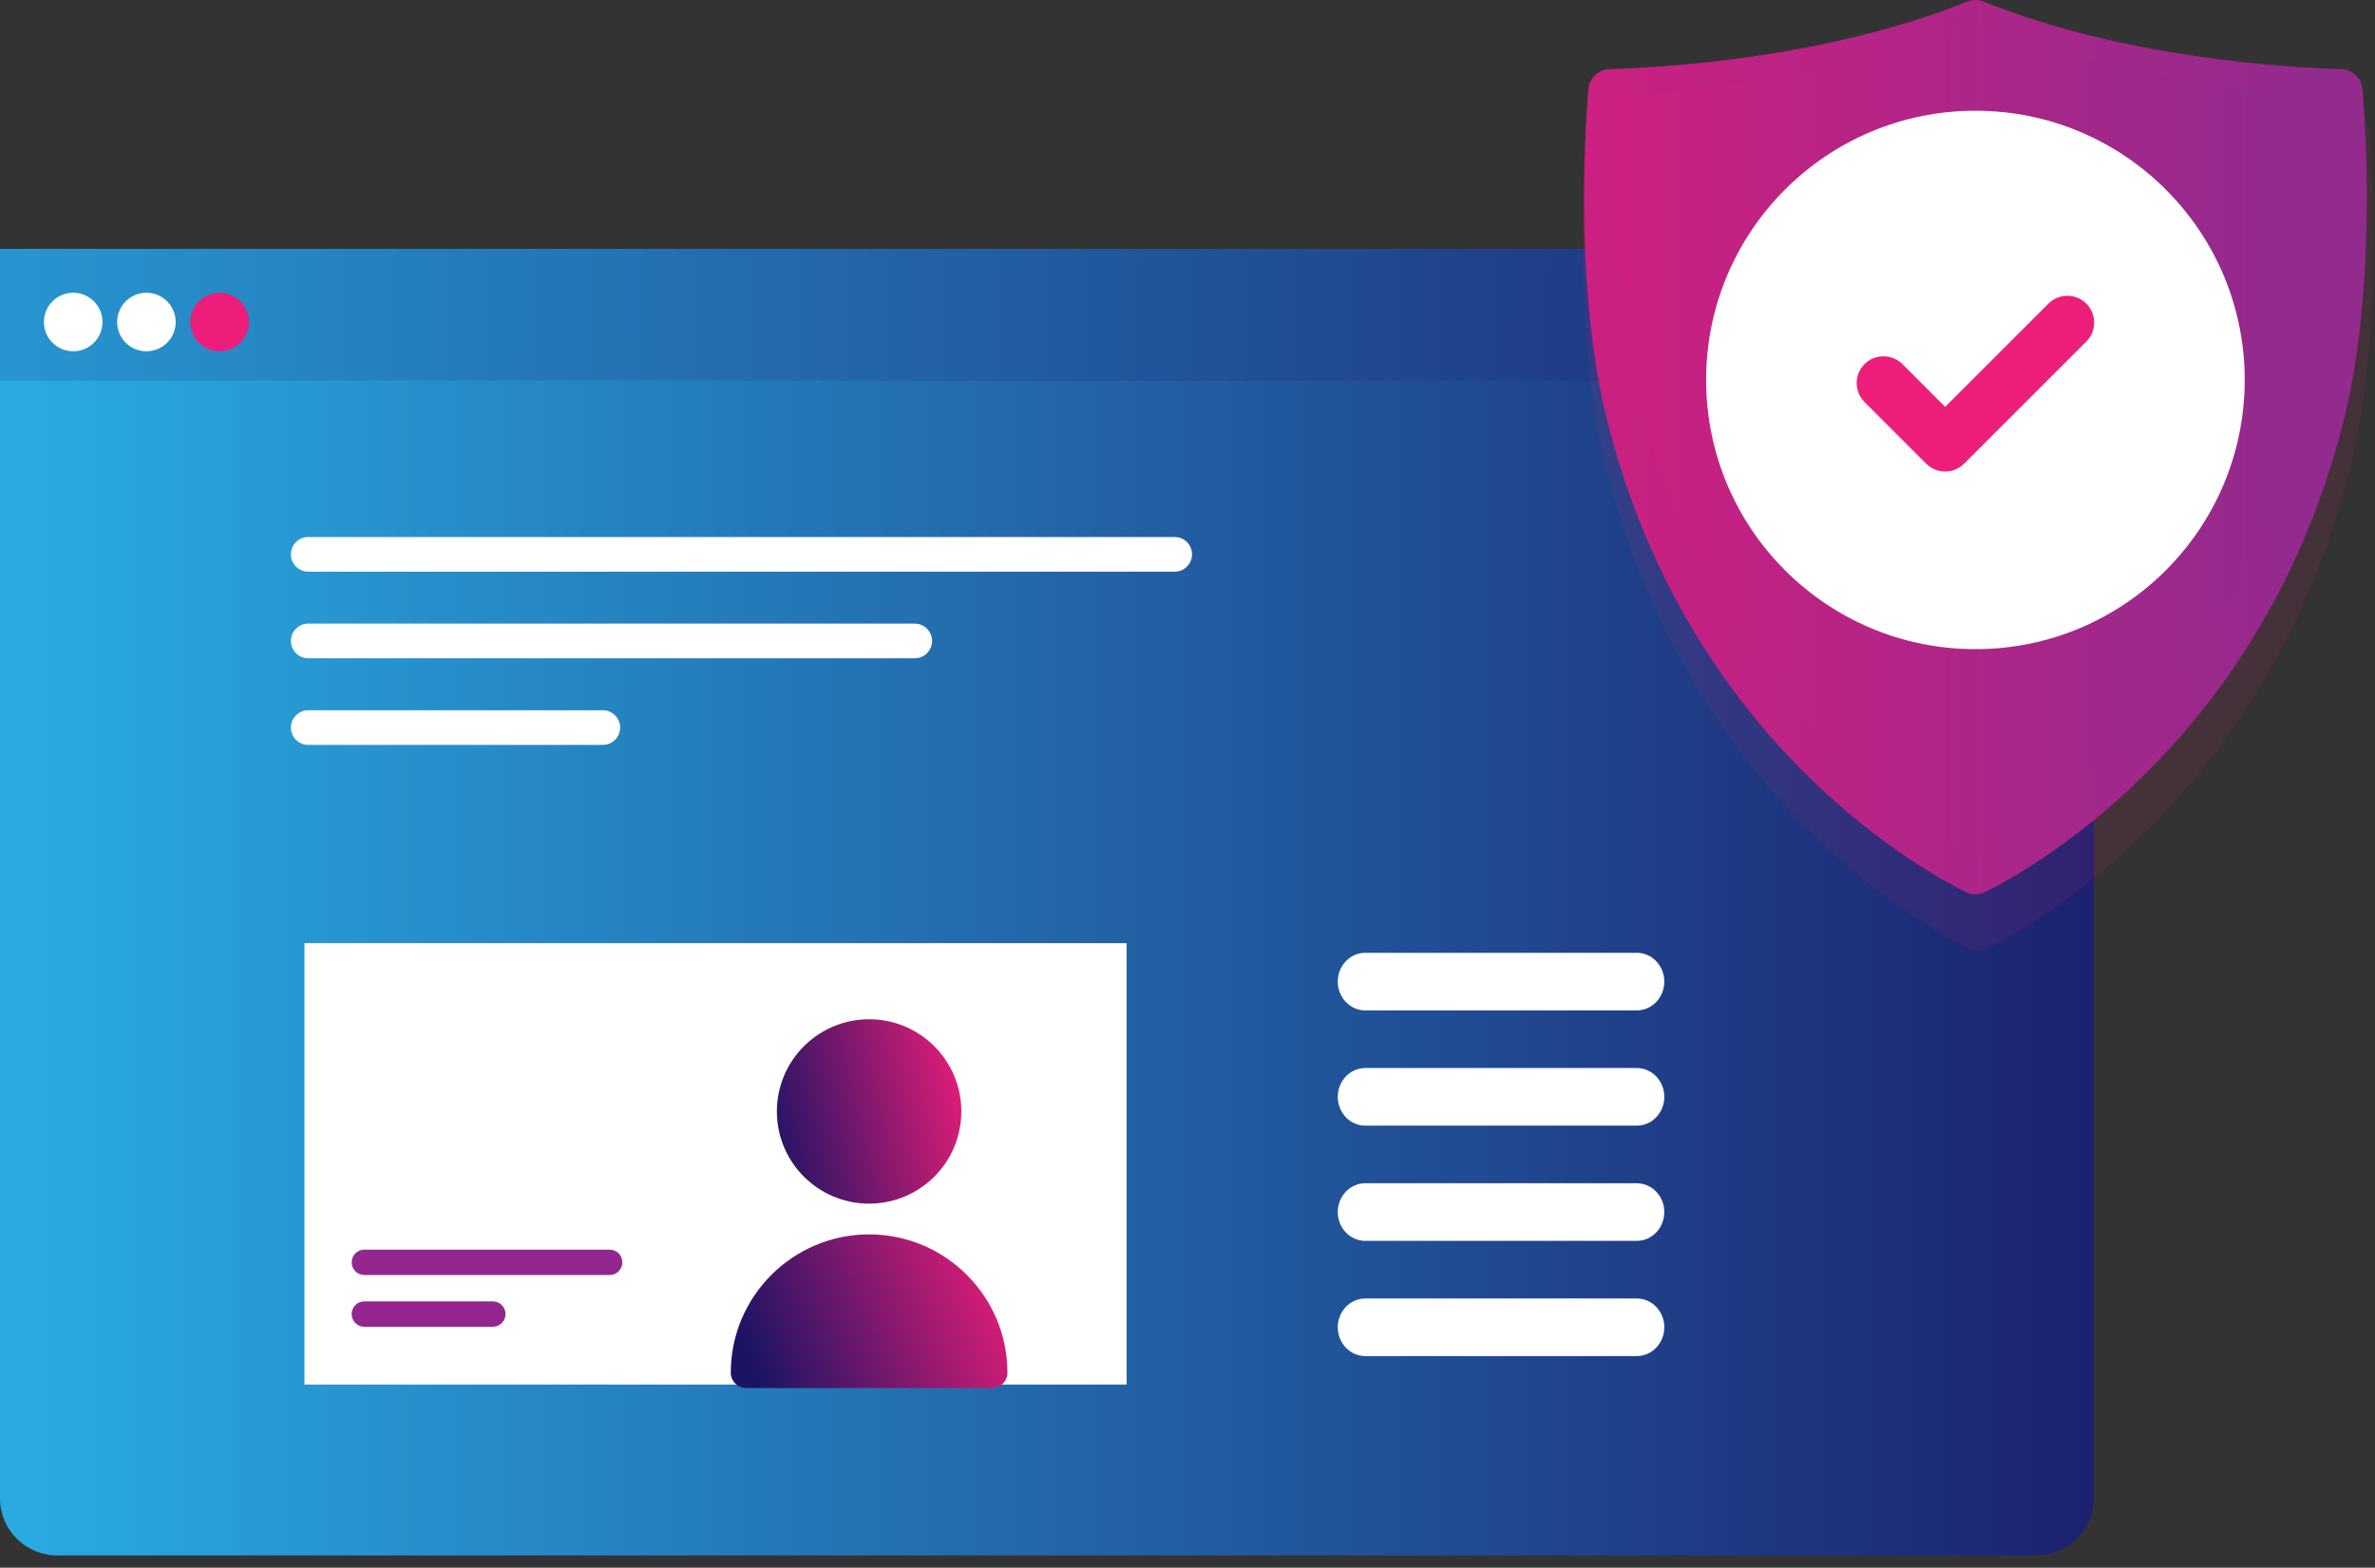
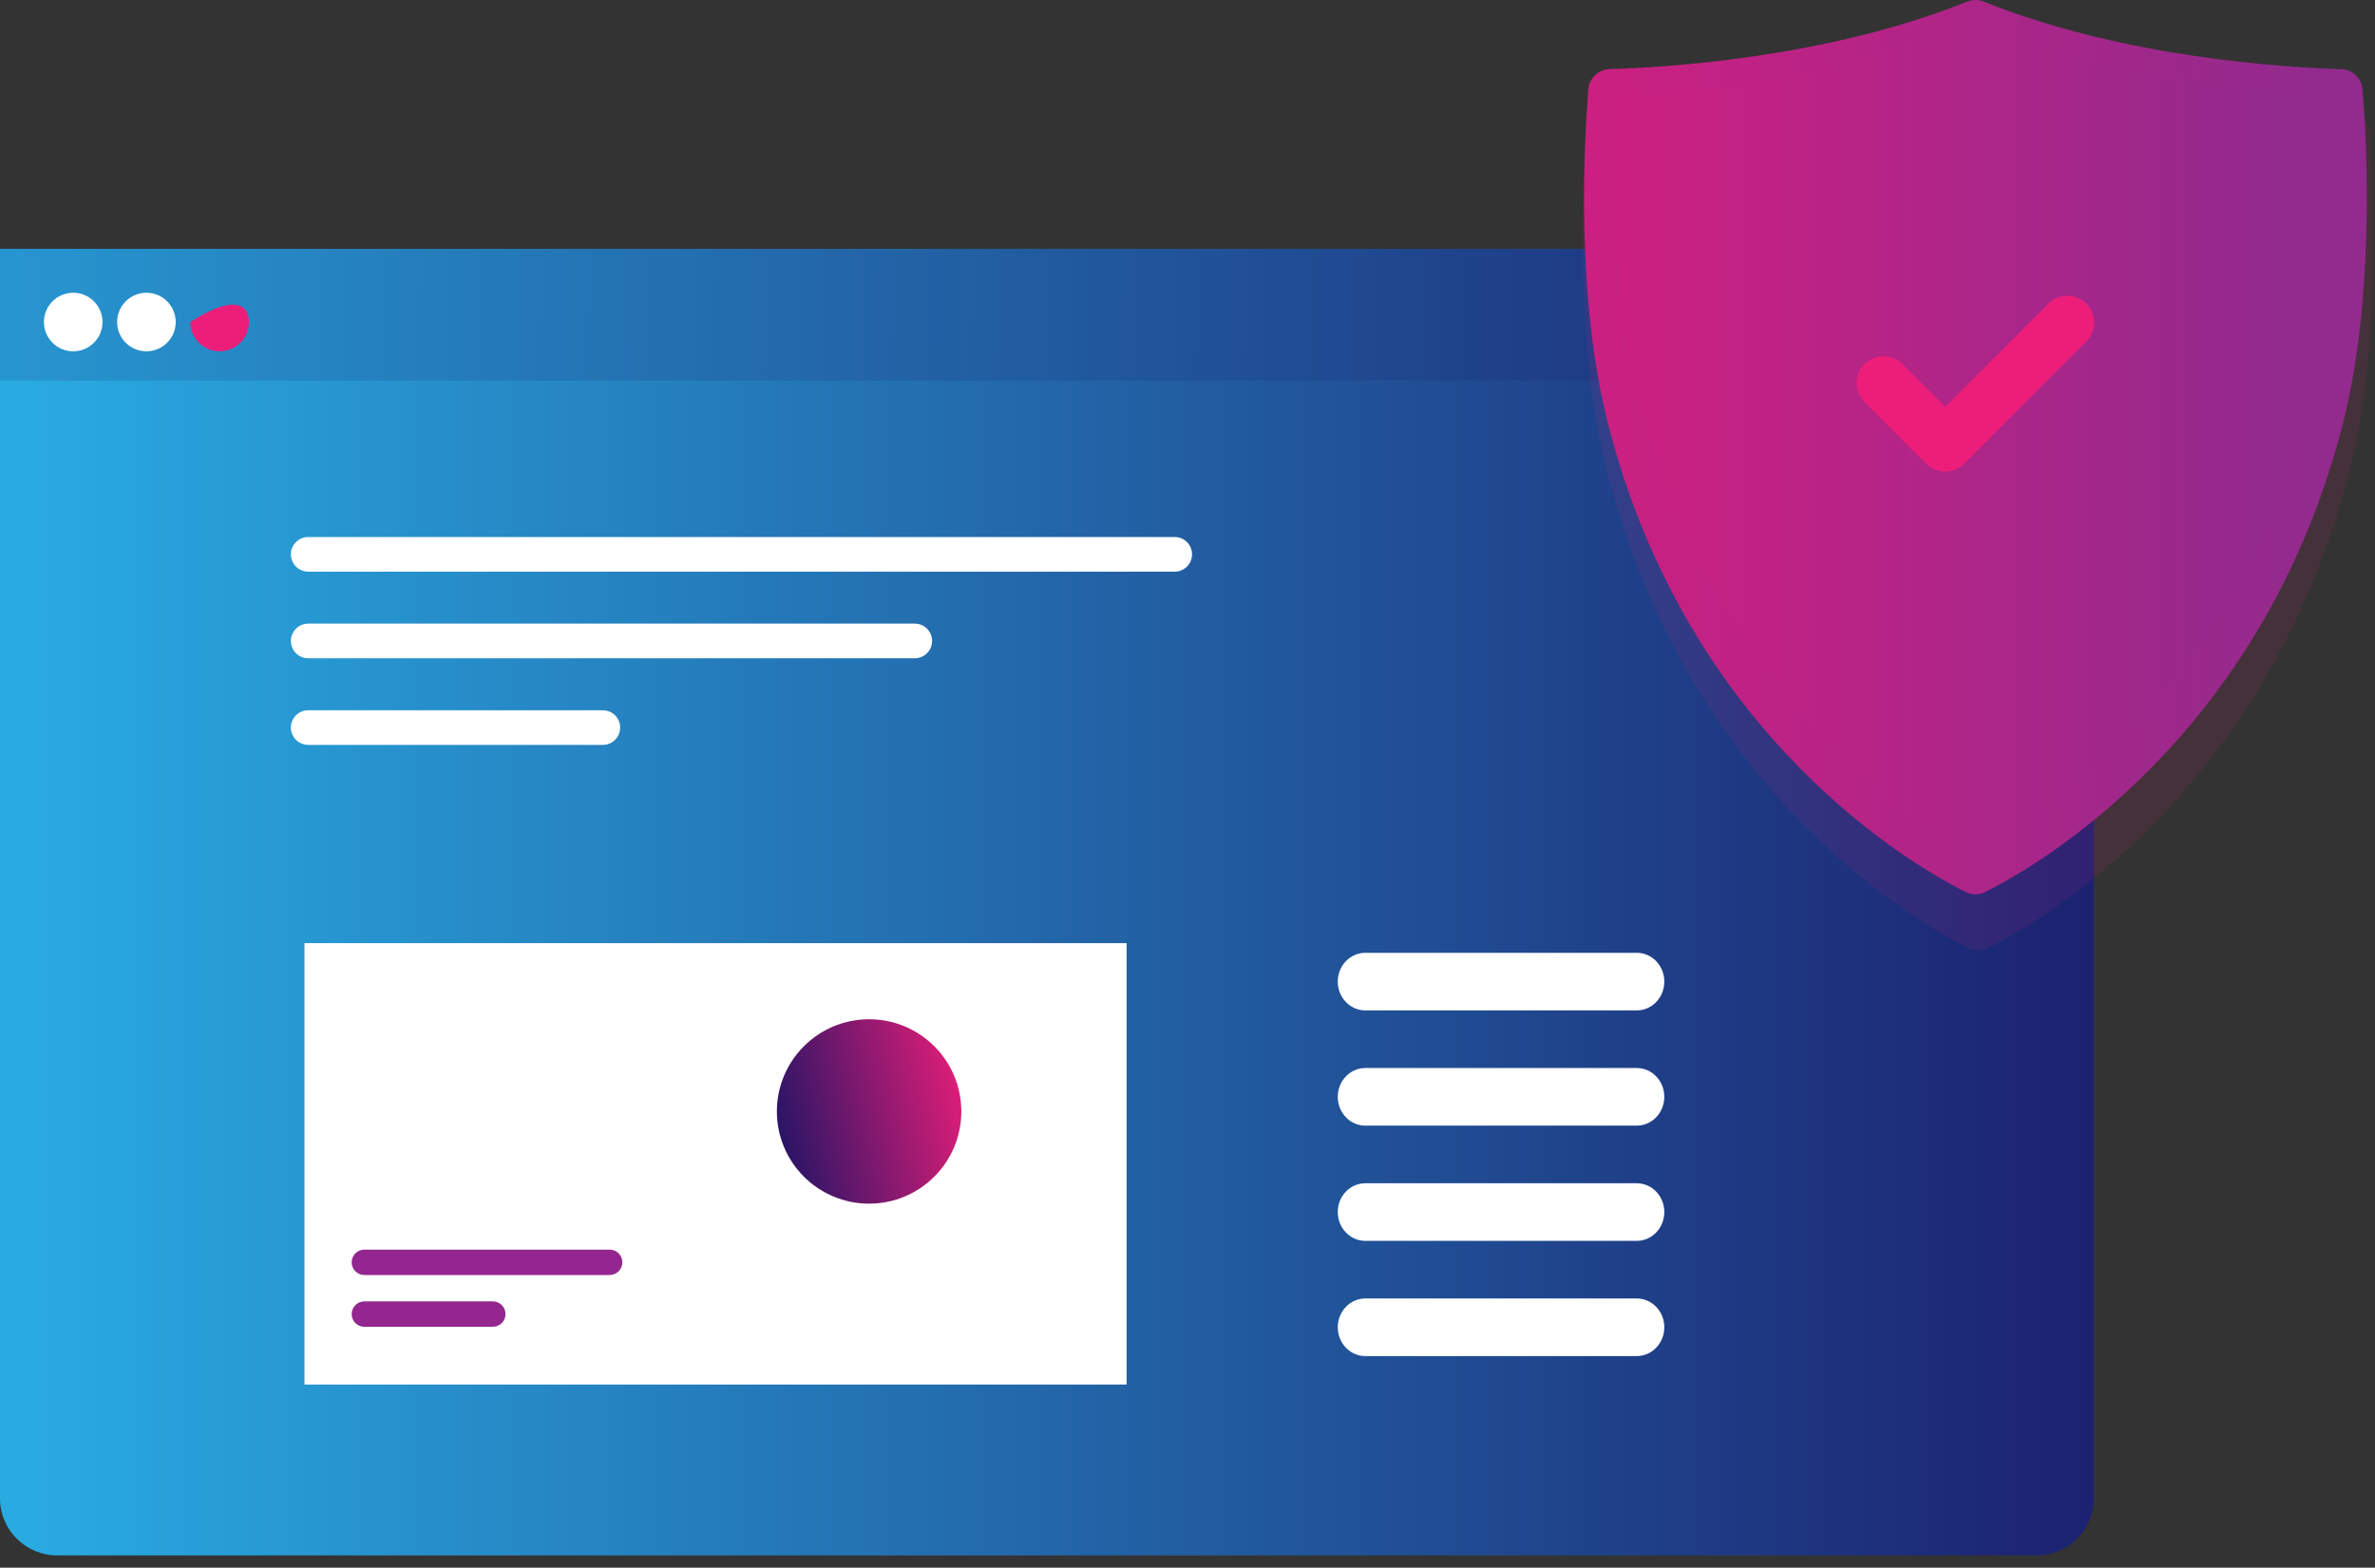
<svg xmlns="http://www.w3.org/2000/svg" width="156" height="103" viewBox="0 0 156 103">
  <rect x="0" y="0" width="156" height="103" fill="#333333" stroke="none" />
  <defs>
    <linearGradient id="consent-icon2-v2-a" x1="110.421%" x2="0%" y1="-9.029%" y2="-9.029%">
      <stop offset="0%" stop-color="#1B1464" />
      <stop offset="100%" stop-color="#29ABE2" />
    </linearGradient>
    <linearGradient id="consent-icon2-v2-b" x1="107.865%" x2="-8.418%" y1="31.731%" y2="59.158%">
      <stop offset="0%" stop-color="#ED1E79" />
      <stop offset="100%" stop-color="#1B1464" />
    </linearGradient>
    <linearGradient id="consent-icon2-v2-c" x1="107.865%" x2="3.86%" y1="44.361%" y2="68.893%">
      <stop offset="0%" stop-color="#ED1E79" />
      <stop offset="100%" stop-color="#1B1464" />
    </linearGradient>
    <linearGradient id="consent-icon2-v2-d" x1="110.421%" x2="-18.539%" y1="49.766%" y2="49.682%">
      <stop offset="0%" stop-color="#1B1464" />
      <stop offset="100%" stop-color="#29ABE2" />
    </linearGradient>
    <linearGradient id="consent-icon2-v2-e" x1="-18.856%" x2="91.52%" y1="289.018%" y2="289.018%">
      <stop offset="0%" stop-color="#D81E7E" />
      <stop offset="100%" stop-color="#932A8E" />
    </linearGradient>
    <linearGradient id="consent-icon2-v2-f" x1="-18.855%" x2="91.52%" y1="289.018%" y2="289.018%">
      <stop offset="0%" stop-color="#D81E7E" />
      <stop offset="100%" stop-color="#932A8E" />
    </linearGradient>
  </defs>
  <g fill="none" fill-rule="evenodd">
    <path fill="url(#consent-icon2-v2-a)" fill-rule="nonzero" d="M137.531,20.145 L137.531,98.449 C137.531,100.521 135.843,102.196 133.763,102.196 L3.768,102.196 C1.688,102.196 0,100.521 0,98.449 L0,20.145 C0,18.076 1.688,16.397 3.768,16.397 L133.763,16.397 C135.843,16.397 137.531,18.076 137.531,20.145 Z" />
    <path fill="#FFF" fill-rule="nonzero" d="M19.106,36.421 C19.106,35.792 19.616,35.283 20.245,35.283 L77.161,35.283 C77.789,35.283 78.299,35.792 78.299,36.421 C78.299,37.05 77.789,37.559 77.161,37.559 L20.245,37.559 C19.616,37.559 19.106,37.05 19.106,36.421 Z" />
    <polygon fill="#FFF" fill-rule="nonzero" points="74 90.968 74 61.968 20 61.968 20 90.968 31.442 90.968" />
    <path fill="url(#consent-icon2-v2-b)" fill-rule="nonzero" d="M57.086,79.083 C60.432,79.083 63.144,76.371 63.144,73.026 C63.144,69.68 60.432,66.968 57.086,66.968 C53.741,66.968 51.029,69.68 51.029,73.026 C51.029,76.371 53.741,79.083 57.086,79.083 Z" />
-     <path fill="url(#consent-icon2-v2-c)" fill-rule="nonzero" d="M57.086,81.102 C52.07,81.108 48.006,85.173 48,90.189 C48,90.746 48.452,91.198 49.01,91.198 L65.163,91.198 C65.721,91.198 66.173,90.746 66.173,90.189 C66.167,85.173 62.102,81.108 57.086,81.102 Z" />
    <path fill="#93278F" fill-rule="nonzero" d="M23.933 83.773L40.045 83.773C40.505 83.773 40.879 83.399 40.879 82.939 40.879 82.478 40.505 82.104 40.045 82.104L23.933 82.104C23.472 82.104 23.099 82.478 23.099 82.939 23.099 83.399 23.472 83.773 23.933 83.773zM23.933 87.173L32.371 87.173C32.831 87.173 33.205 86.8 33.205 86.339 33.205 85.878 32.831 85.505 32.371 85.505L23.933 85.505C23.472 85.505 23.099 85.878 23.099 86.339 23.099 86.8 23.472 87.173 23.933 87.173z" />
    <path fill="#FFF" fill-rule="nonzero" d="M19.106 42.112C19.106 41.484 19.616 40.974 20.245 40.974L60.086 40.974C60.715 40.974 61.224 41.484 61.224 42.112 61.224 42.741 60.715 43.251 60.086 43.251L20.245 43.251C19.616 43.251 19.106 42.741 19.106 42.112zM19.106 47.804C19.106 47.175 19.616 46.666 20.245 46.666L39.596 46.666C40.225 46.666 40.734 47.175 40.734 47.804 40.734 48.433 40.225 48.942 39.596 48.942L20.245 48.942C19.616 48.942 19.106 48.433 19.106 47.804z" />
    <path fill="#FFF" d="M87.87 64.495C87.87 63.449 88.68 62.602 89.679 62.602L107.51 62.602C108.509 62.602 109.319 63.449 109.319 64.495 109.319 65.54 108.509 66.387 107.51 66.387L89.679 66.387C88.68 66.387 87.87 65.54 87.87 64.495zM87.87 72.065C87.87 71.02 88.68 70.173 89.679 70.173L107.51 70.173C108.509 70.173 109.319 71.02 109.319 72.065 109.319 73.111 108.509 73.958 107.51 73.958L89.679 73.958C88.68 73.958 87.87 73.111 87.87 72.065zM87.87 79.636C87.87 78.59 88.68 77.743 89.679 77.743L107.51 77.743C108.509 77.743 109.319 78.59 109.319 79.636 109.319 80.681 108.509 81.528 107.51 81.528L89.679 81.528C88.68 81.528 87.87 80.681 87.87 79.636zM87.87 87.206C87.87 86.161 88.68 85.314 89.679 85.314L107.51 85.314C108.509 85.314 109.319 86.161 109.319 87.206 109.319 88.252 108.509 89.099 107.51 89.099L89.679 89.099C88.68 89.099 87.87 88.252 87.87 87.206z" />
    <polygon fill="url(#consent-icon2-v2-d)" fill-rule="nonzero" points="0 16.35 137.531 16.35 137.531 25.006 0 25.006" />
    <path fill="#FFF" fill-rule="nonzero" d="M6.732 21.159C6.732 22.221 5.871 23.082 4.809 23.082 3.746 23.082 2.885 22.221 2.885 21.159 2.885 20.096 3.746 19.235 4.809 19.235 5.871 19.235 6.732 20.096 6.732 21.159zM11.541 21.159C11.541 22.221 10.68 23.082 9.618 23.082 8.555 23.082 7.694 22.221 7.694 21.159 7.694 20.096 8.555 19.235 9.618 19.235 10.68 19.235 11.541 20.096 11.541 21.159z" />
-     <path fill="#ED1E79" fill-rule="nonzero" d="M16.35,21.159 C16.35,22.221 15.489,23.082 14.426,23.082 C13.364,23.082 12.503,22.221 12.503,21.159 C12.503,20.096 13.364,19.235 14.426,19.235 C15.489,19.235 16.35,20.096 16.35,21.159 Z" />
+     <path fill="#ED1E79" fill-rule="nonzero" d="M16.35,21.159 C16.35,22.221 15.489,23.082 14.426,23.082 C13.364,23.082 12.503,22.221 12.503,21.159 C15.489,19.235 16.35,20.096 16.35,21.159 Z" />
    <path fill="#ED1E79" fill-rule="nonzero" d="M154.204,7.231 C150.548,7.125 139.797,6.49 130.485,2.715 C130.13,2.571 129.735,2.571 129.38,2.715 C120.069,6.49 109.318,7.125 105.662,7.231 C104.916,7.252 104.307,7.837 104.247,8.589 C103.959,12.218 103.409,22.546 105.569,31.023 C110.923,52.026 125.97,60.623 129.282,62.29 C129.693,62.496 130.173,62.496 130.583,62.29 C133.896,60.623 148.942,52.026 154.296,31.023 C156.457,22.546 155.907,12.218 155.618,8.589 C155.559,7.837 154.95,7.252 154.204,7.231 Z" opacity=".1" />
    <path fill="url(#consent-icon2-v2-e)" fill-rule="nonzero" d="M153.782,4.541 C150.163,4.437 139.52,3.813 130.302,0.106 C129.95,-0.035 129.559,-0.035 129.208,0.106 C119.989,3.813 109.347,4.437 105.727,4.541 C104.988,4.562 104.386,5.136 104.327,5.875 C104.042,9.438 103.497,19.58 105.636,27.904 C110.936,48.528 125.831,56.97 129.111,58.607 C129.517,58.809 129.993,58.809 130.399,58.607 C133.678,56.97 148.574,48.528 153.874,27.904 C156.013,19.58 155.468,9.438 155.183,5.875 C155.123,5.136 154.521,4.562 153.782,4.541 Z" />
    <path fill="url(#consent-icon2-v2-f)" fill-rule="nonzero" d="M129.754,56.366 C124.931,53.597 112.466,44.847 107.688,26.292 C105.918,19.418 105.973,11.05 106.197,6.332 C111.74,5.989 121.08,4.928 129.754,1.678 C138.428,4.928 147.768,5.989 153.311,6.332 C153.535,11.051 153.591,19.418 151.82,26.292 C147.042,44.847 134.577,53.597 129.754,56.366 Z" />
-     <path fill="#FFF" fill-rule="nonzero" d="M129.754,42.651 C139.523,42.651 147.442,34.732 147.442,24.963 C147.442,15.194 139.523,7.275 129.754,7.275 C119.985,7.275 112.066,15.194 112.066,24.963 C112.066,34.732 119.985,42.651 129.754,42.651 Z" />
    <path fill="#ED1E79" fill-rule="nonzero" d="M127.766,30.981 C127.316,30.981 126.866,30.809 126.522,30.465 L122.47,26.413 C121.783,25.726 121.783,24.612 122.47,23.924 C123.157,23.237 124.271,23.237 124.958,23.924 L127.766,26.732 L134.55,19.949 C135.237,19.262 136.351,19.262 137.038,19.949 C137.726,20.636 137.726,21.75 137.038,22.437 L129.011,30.465 C128.667,30.809 128.217,30.981 127.766,30.981 Z" />
  </g>
</svg>